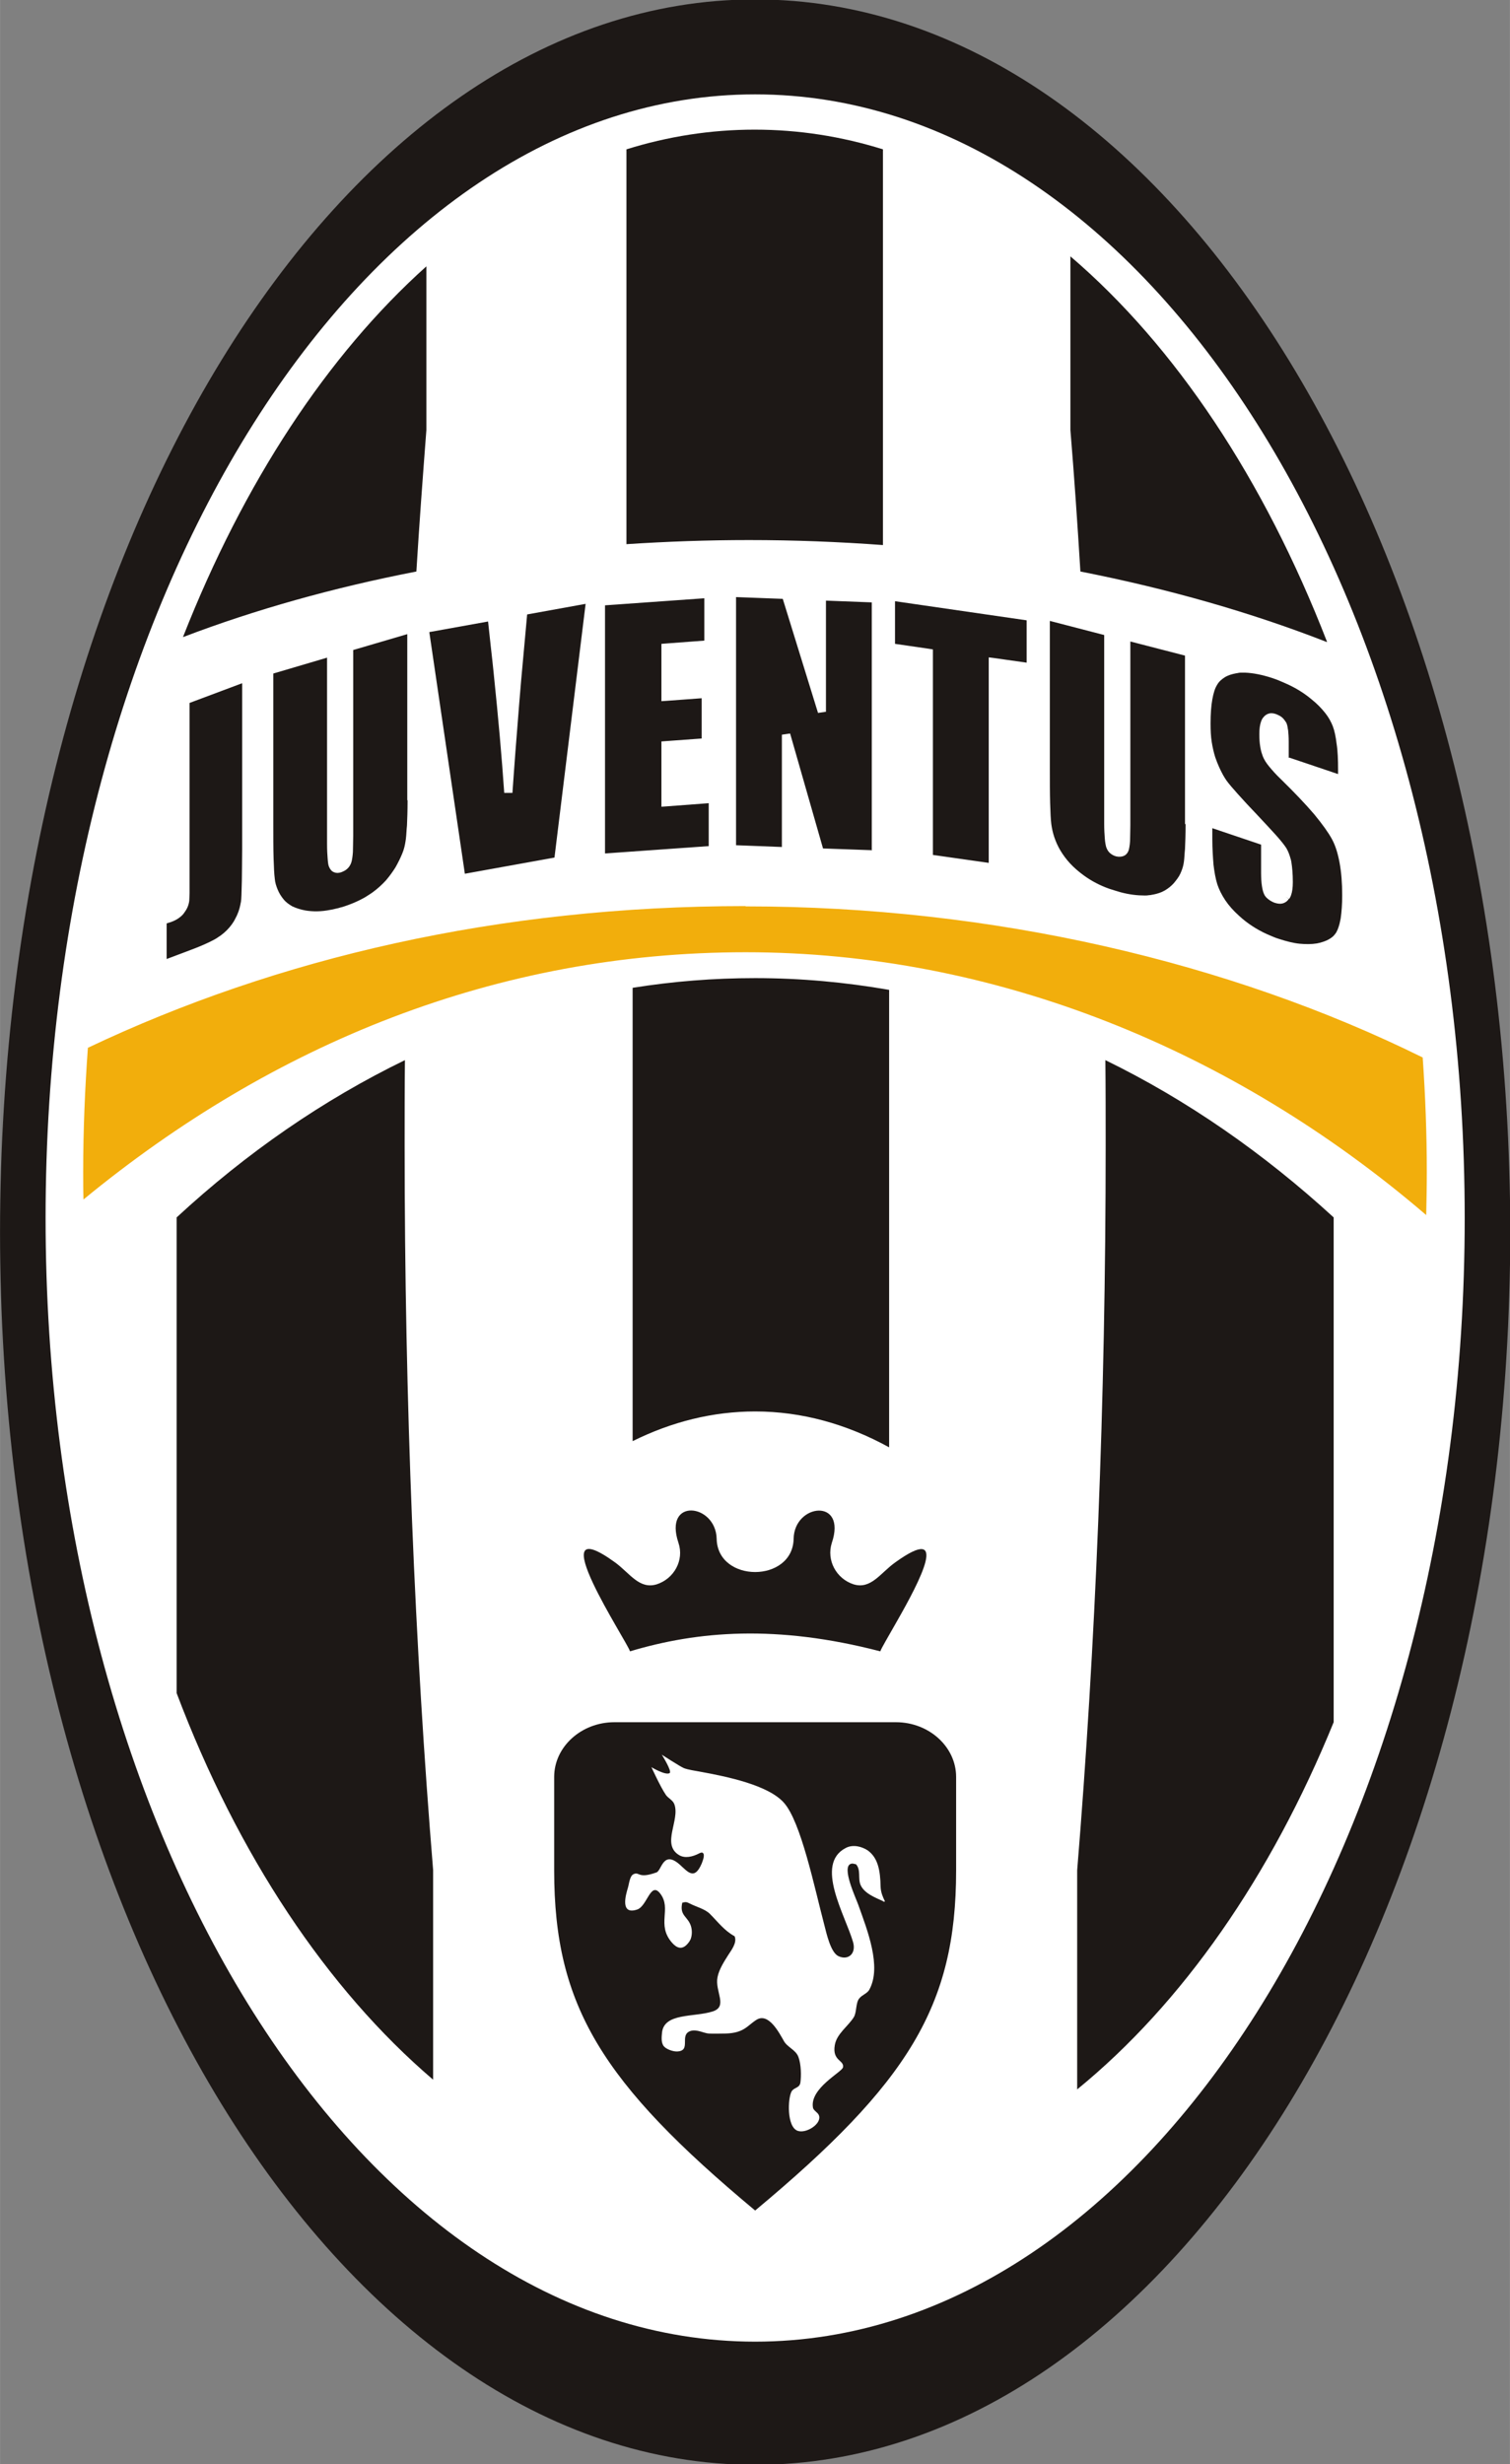
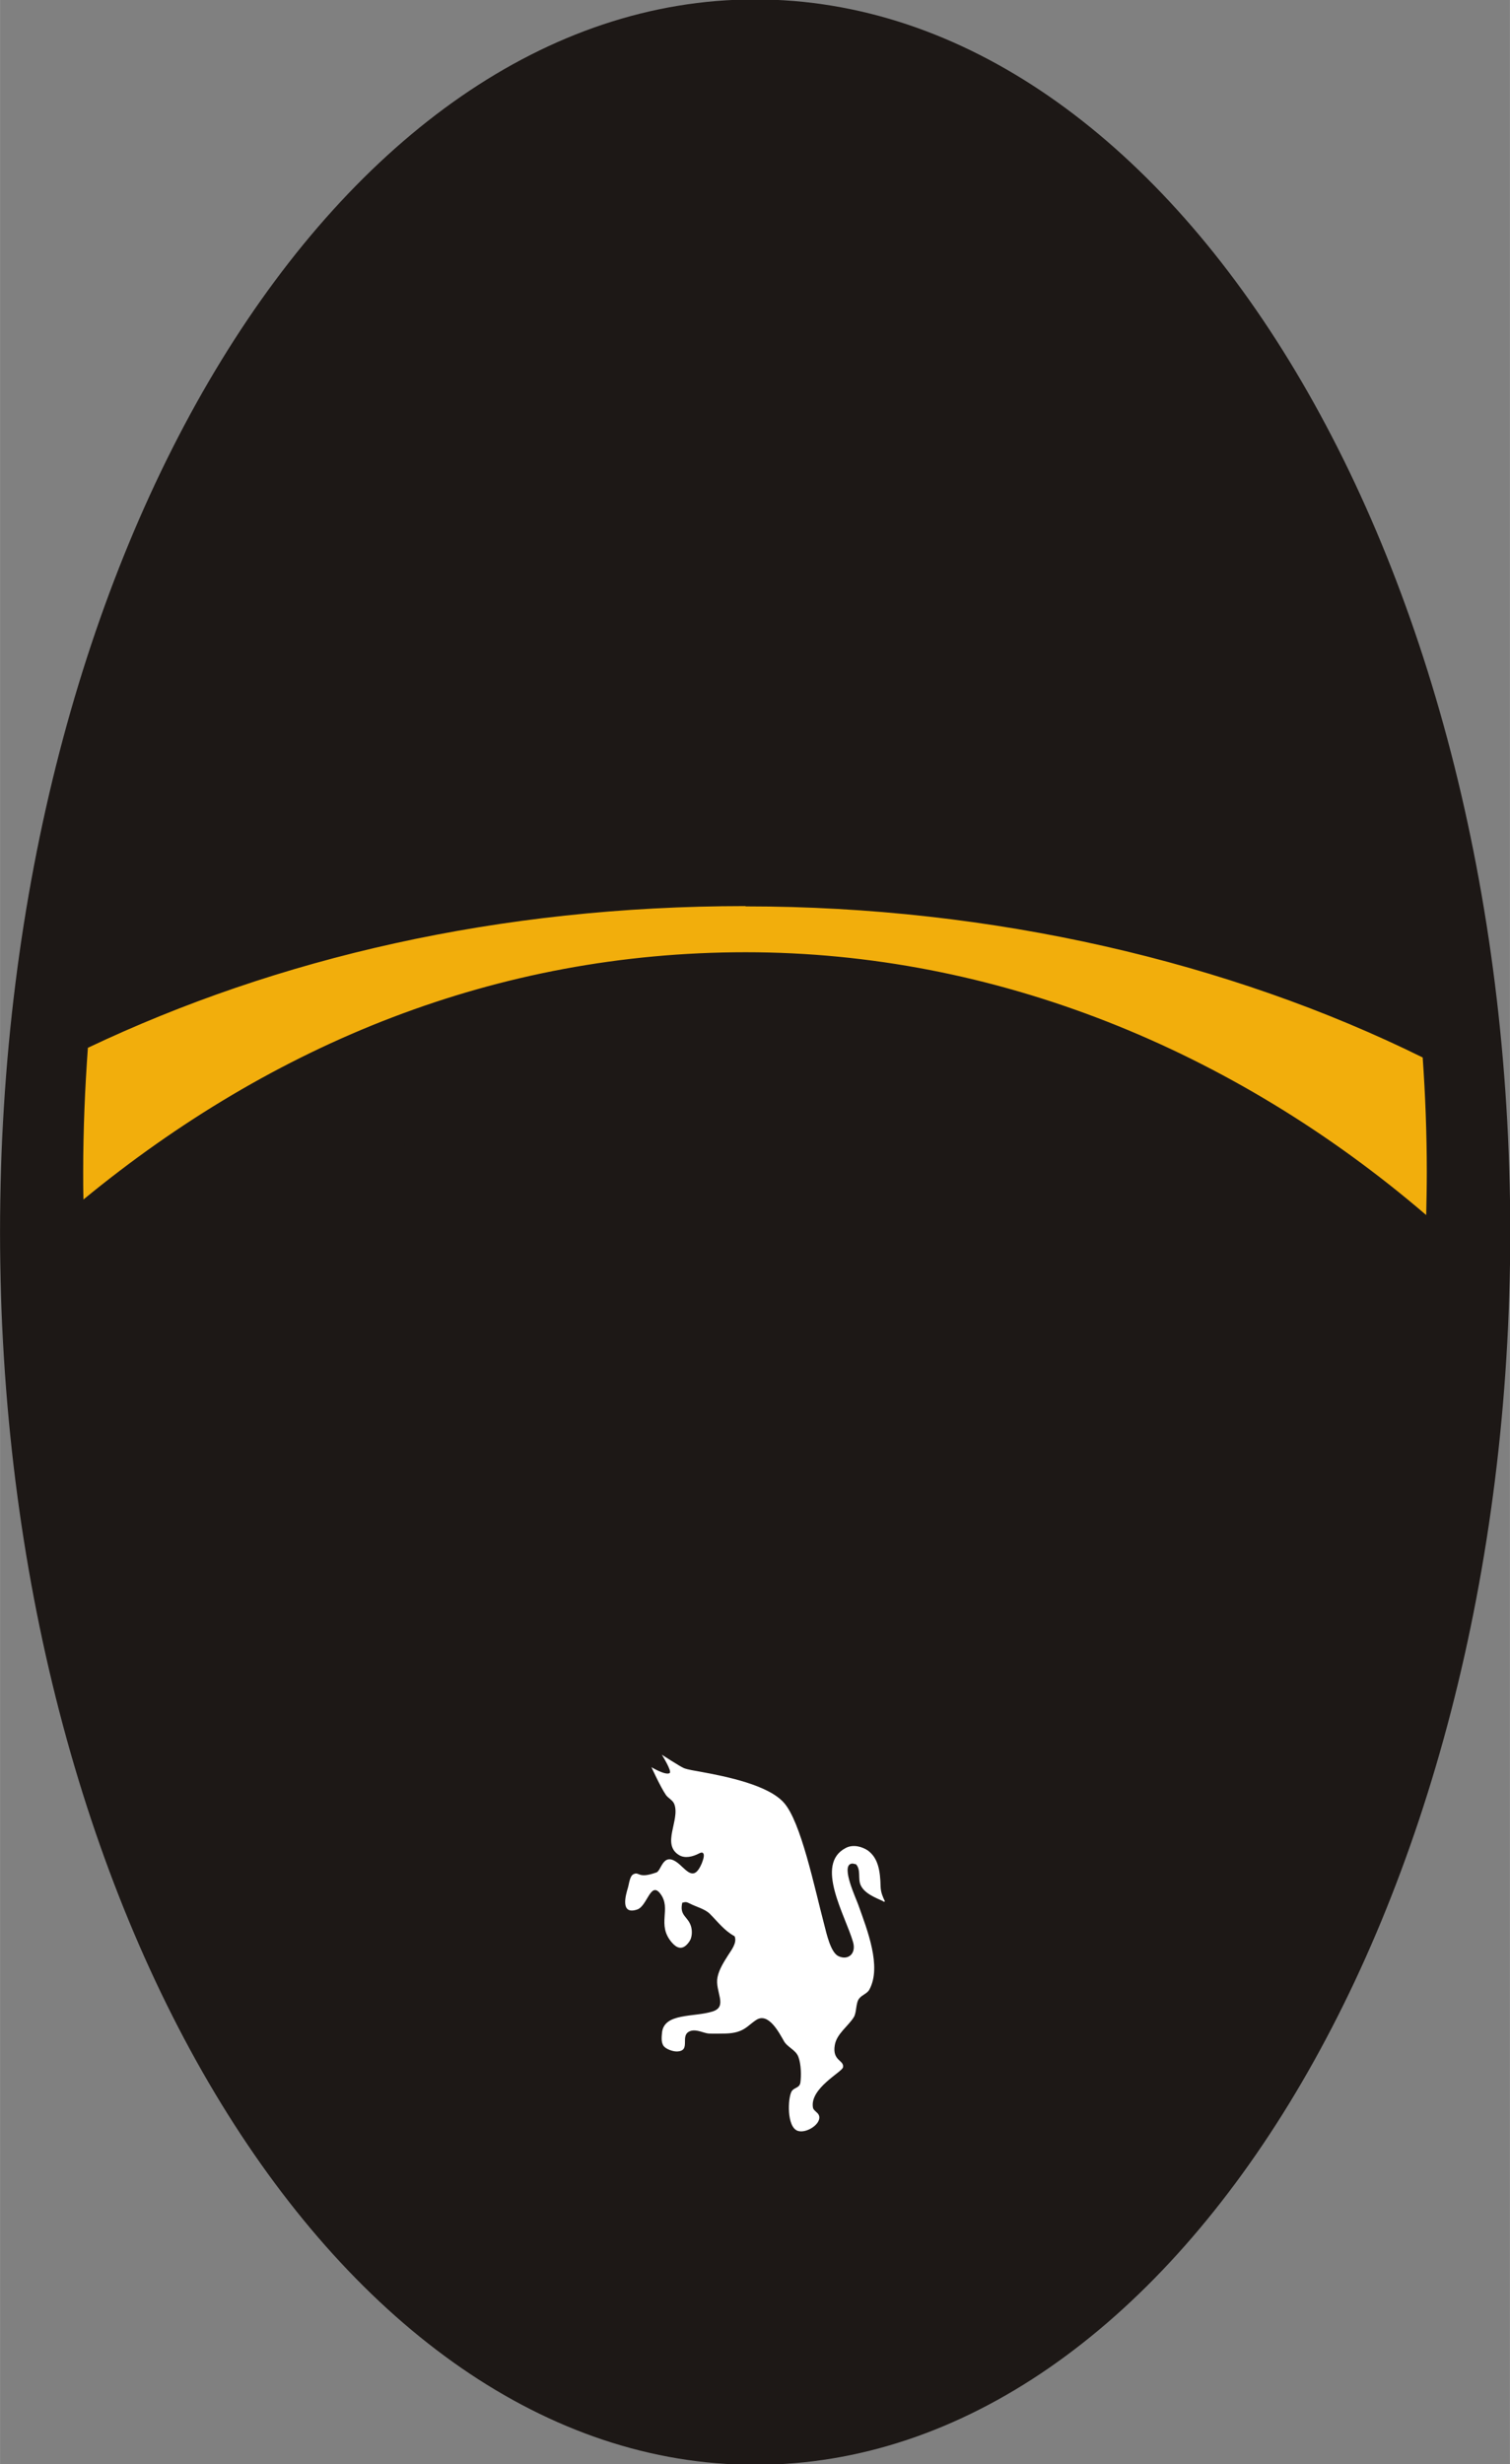
<svg xmlns="http://www.w3.org/2000/svg" xml:space="preserve" width="51.393mm" height="83.82mm" style="shape-rendering:geometricPrecision; text-rendering:geometricPrecision; image-rendering:optimizeQuality; fill-rule:evenodd; clip-rule:evenodd" viewBox="0 0 5139 8382">
  <rect x="0" y="0" width="5139" height="8382" fill="#808080" stroke="none" />
  <defs>
    <style type="text/css">  .fil0 {fill:#1D1816;fill-rule:nonzero} .fil2 {fill:#F2AE0C;fill-rule:nonzero} .fil1 {fill:white;fill-rule:nonzero}  </style>
  </defs>
  <g id="Layer_x0020_1">  </g>
  <g id="svg2">
    <path class="fil0" d="M2570 -2c1419,0 2570,1878 2570,4193 0,2315 -1151,4193 -2570,4193 -1419,0 -2570,-1878 -2570,-4193 0,-2315 1151,-4193 2570,-4193z" />
-     <path class="fil1" d="M2570 321c1334,0 2415,1711 2415,3822 0,2110 -1082,3822 -2415,3822 -1334,0 -2415,-1711 -2415,-3822 0,-2110 1082,-3822 2415,-3822z" />
    <path class="fil0" d="M623 2166c206,-524 491,-958 828,-1260l0 557c-12,157 -24,317 -34,481 -284,55 -550,130 -794,223zm3020 -1294l0 0c358,306 659,759 873,1310l0 2c-256,-100 -538,-181 -839,-240 -10,-163 -21,-324 -34,-481 0,0 0,-591 0,-591zm-1074 -431l0 0c149,0 295,23 436,67l0 1346c-149,-11 -301,-17 -456,-17 -141,0 -280,5 -417,14l0 -1343c141,-44 287,-67 436,-67l0 0z" />
    <path class="fil0" d="M4539 4141c-239,-219 -500,-400 -777,-535 1,96 1,193 1,290 0,876 -35,1709 -97,2466l0 745c358,-292 659,-724 873,-1249l0 -1717zm-1513 -774l0 0c-149,-26 -301,-40 -456,-40 -141,0 -280,11 -417,33l0 1542c133,-66 273,-101 417,-101 159,0 312,43 456,122 0,0 0,-1556 0,-1556zm-1648 239l0 0c-278,135 -539,315 -777,535l0 1618c208,550 511,1006 873,1315l0 -713c-62,-756 -97,-1590 -97,-2465 0,-97 0,-194 1,-290l0 0z" />
    <path class="fil2" d="M2538 3083c841,0 1648,190 2304,514 9,128 14,258 14,390 0,49 -1,98 -2,146 -658,-564 -1470,-894 -2316,-894 -847,0 -1608,310 -2254,841 -1,-31 -1,-62 -1,-94 0,-143 6,-284 16,-422 643,-305 1397,-482 2238,-482l0 0z" />
    <path class="fil0" d="M3048 5858l-957 0c-113,0 -205,84 -205,186l0 319c0,460 163,722 684,1156 521,-434 684,-696 684,-1156l0 -319c0,-102 -92,-186 -205,-186l0 0z" />
    <path class="fil1" d="M2252 5968c0,0 36,57 27,63 -14,9 -62,-20 -62,-20 0,0 31,68 49,94 7,11 24,18 29,32 20,54 -45,136 16,173 20,12 46,6 69,-6 0,0 7,-4 11,-2 11,6 -2,33 -3,37 -25,58 -47,28 -75,3 -57,-50 -61,21 -79,27 -64,23 -57,-4 -78,6 -13,6 -15,33 -19,46 -8,26 -27,94 32,74 34,-12 45,-97 78,-54 40,52 -14,105 40,167 15,17 32,25 50,7 6,-6 13,-15 15,-24 3,-10 4,-26 -1,-41 -11,-32 -39,-34 -29,-78 12,-3 14,-3 26,3 21,11 51,18 68,35 27,27 49,57 84,76 10,22 -13,50 -21,63 -14,22 -32,50 -37,76 -10,49 37,100 -17,117 -63,20 -165,4 -172,72 -1,13 -4,33 6,46 8,10 30,18 44,18 53,-1 6,-57 48,-70 21,-6 45,8 61,9 18,1 42,0 58,0 63,-2 73,-27 105,-47 41,-25 77,45 92,71 11,22 41,31 50,55 10,26 10,66 7,88 -3,19 -22,16 -30,30 -13,23 -17,121 21,134 30,10 83,-25 72,-53 -3,-9 -18,-16 -20,-25 -13,-66 99,-122 102,-138 5,-25 -37,-21 -28,-75 6,-39 46,-65 65,-96 10,-17 6,-48 18,-63 10,-13 28,-17 35,-31 42,-78 -7,-201 -38,-288 -9,-25 -57,-127 -26,-139 8,-3 13,1 18,1 18,19 6,49 16,71 13,29 51,43 77,55 -3,2 6,1 6,1 -8,-17 -14,-30 -15,-50 -1,-56 -9,-99 -44,-124 -18,-12 -49,-22 -75,-8 -106,55 -2,227 25,319 12,40 -16,64 -49,49 -27,-12 -41,-77 -49,-108 -33,-125 -79,-349 -137,-414 -53,-60 -193,-89 -287,-106 -15,-3 -39,-6 -54,-12 -12,-5 -74,-45 -74,-45l0 0z" />
    <path class="fil0" d="M824 2887l0 -563 -179 67 0 604 0 0c0,15 0,29 0,42 0,12 -1,21 -1,27 -1,8 -3,15 -6,22 -3,7 -7,13 -12,20l0 0c-5,7 -11,12 -18,17 -7,5 -15,9 -23,12 -4,2 -10,3 -18,6l0 121 85 -32c32,-12 59,-24 79,-35l0 0c4,-2 8,-5 11,-7 3,-2 6,-4 9,-6l0 0 0 0 0 0c15,-11 28,-24 38,-38l0 0c2,-3 4,-6 6,-9l0 0c2,-3 4,-7 5,-9l0 0c9,-16 15,-33 18,-49l0 0c1,-4 1,-7 2,-10 0,-3 1,-6 1,-10l0 0 0 0 0 -1 0 0c1,-13 1,-33 2,-61 0,-25 1,-61 1,-108l0 0zm562 -166l0 0 0 -564 -184 54 0 632c0,22 -1,40 -1,55 -1,15 -3,27 -5,34l0 0c-4,13 -11,22 -22,29l0 0c-2,1 -4,2 -6,3 -2,1 -4,2 -7,3l0 0 0 0c-9,3 -17,3 -24,0 -8,-3 -13,-9 -17,-18l0 0c-3,-6 -4,-16 -5,-29 -1,-12 -2,-28 -2,-48l0 -635 -183 54 0 506 0 0c0,49 0,90 1,122 1,31 2,54 4,69l0 0c1,14 5,26 10,38 5,12 11,22 20,33l0 0c8,10 18,17 30,24 13,6 28,11 45,14 25,4 53,4 83,-2 6,-1 12,-2 19,-4 6,-1 13,-3 19,-5l0 0 1 0c30,-9 58,-21 82,-35l0 0c5,-3 9,-6 14,-9 5,-3 9,-6 13,-9l0 0 0 0 8 12 -8 -12c15,-11 29,-24 42,-38 12,-14 23,-29 33,-45 9,-16 17,-32 23,-47 6,-14 9,-28 11,-41l0 0c2,-11 3,-26 4,-43l1 -11c1,-23 2,-51 2,-82l0 0 0 -3 0 0zm-114 310l0 0 0 0 0 0 0 0 0 0zm615 -114l0 0 106 -863 -199 36 -14 154 0 0c-9,94 -17,199 -26,314l-5 68 -5 70 0 1 -28 0c-8,-118 -20,-254 -36,-408 -3,-28 -6,-59 -10,-92 -3,-26 -6,-54 -9,-83l-200 36 121 822 305 -55zm510 -882l0 0 -338 24 0 844 353 -25 0 -146 -146 11 -15 1 0 -16 0 -192 0 -14 13 -1 124 -9 0 -137 -122 9 -15 1 0 -16 0 -165 0 -14 13 -1 133 -10c0,0 0,-146 0,-146zm570 858l0 0 0 -844 -156 -6 0 378 -27 4 -120 -388 -159 -6 0 844 156 6 0 -382 28 -4 112 391 168 6zm527 -638l0 0 0 -145 -448 -65 0 145 117 17 12 2 0 13 0 686 190 27 0 -682 0 -17 16 2 113 16 0 0zm539 547l0 0 0 -572 -186 -48 0 625c0,22 -1,40 -1,54 -1,15 -3,26 -5,32l0 0c-5,13 -14,20 -28,21l0 0c-2,0 -5,0 -7,0 -2,0 -5,-1 -7,-1l0 0 0 0c-8,-2 -15,-6 -21,-11l0 0c-6,-5 -10,-12 -13,-20l0 0c-2,-7 -4,-17 -5,-31 -1,-13 -2,-29 -2,-48l0 -643 -185 -48 0 498 0 0c0,49 0,90 1,122 1,32 2,56 4,71l0 0c2,15 5,29 10,44 5,15 12,31 21,46l0 0c9,15 20,30 33,44 13,14 29,28 47,41l0 0c26,19 55,34 86,45 6,2 13,4 19,6 6,2 13,4 20,6l0 0c30,8 57,11 82,11 5,0 9,0 14,-1 4,0 9,-1 13,-2l0 0 1 0c15,-3 28,-7 40,-14 12,-7 22,-15 31,-25l0 0c9,-11 17,-21 22,-32 5,-11 9,-22 11,-33 2,-10 3,-24 4,-40l1 -11c1,-22 2,-50 2,-81l0 0 0 -3zm355 -225l0 0 166 56 0 -14c0,-34 -1,-64 -5,-89 -3,-25 -7,-44 -13,-60 -6,-15 -14,-30 -26,-45 -12,-15 -27,-31 -46,-46l0 0c-26,-22 -57,-41 -92,-56 -7,-3 -14,-6 -21,-9 -7,-3 -14,-5 -22,-8l0 0 0 0c-34,-11 -65,-17 -91,-18 -5,0 -10,0 -15,0 -5,0 -9,1 -14,2l-1 0 0 0c-16,3 -29,7 -40,14 -11,7 -20,15 -26,26l0 0c-7,11 -12,27 -16,49 -4,22 -6,50 -6,82 0,23 1,44 4,63l0 0c3,19 7,36 12,52l0 0c8,23 17,43 27,61 2,3 4,7 6,10l0 0c2,3 4,6 6,9l-11 9 11 -9 0 0c8,11 21,26 38,45 17,19 39,43 65,70 26,28 48,51 64,69l0 0c17,19 29,34 36,45l0 0c6,10 11,23 15,38 1,2 1,6 2,9 3,19 5,41 5,68l0 0 0 1c0,18 -2,33 -6,44 -1,3 -2,5 -3,7l0 0c-1,2 -2,4 -4,6l0 0 0 0 -12 -8 11 8c-5,8 -13,13 -21,15 -8,2 -16,1 -26,-2l0 0c-12,-4 -22,-11 -30,-19l0 0c-1,-2 -3,-4 -4,-5 -1,-2 -2,-4 -3,-6l0 0 0 0c-6,-13 -10,-37 -10,-72l0 -96 -166 -56 0 37c0,32 2,61 4,87 3,25 7,48 13,67l0 0c6,18 15,36 27,54 12,18 28,36 47,53l0 0c27,25 59,46 94,62 7,3 14,6 21,9 7,3 15,6 22,8l0 0 0 0c25,8 48,14 69,16 21,2 41,2 59,-1 25,-5 43,-13 56,-25l0 0c2,-2 4,-5 6,-7l0 0c2,-3 4,-5 5,-8l0 0 0 0c4,-7 7,-16 10,-27 1,-6 3,-12 4,-19 3,-21 5,-47 5,-77l0 0 0 -1c0,-42 -3,-79 -9,-111 -6,-32 -14,-58 -26,-80 -12,-22 -32,-50 -60,-84 -29,-34 -67,-74 -113,-119 -17,-16 -30,-31 -40,-43 -11,-13 -18,-25 -22,-35 -3,-8 -6,-17 -8,-28l0 0 -1 -6 0 0c-2,-12 -3,-26 -3,-41l0 -1c0,-18 2,-32 6,-43l0 0c1,-3 2,-5 3,-7 1,-2 2,-4 4,-6l0 0 0 0 0 0 0 0c5,-7 12,-12 20,-14 7,-2 15,-1 24,2 7,3 14,6 20,11 6,5 10,11 14,17l0 0c3,5 5,13 6,22l0 0 1 5 0 0c1,10 2,23 2,39l0 0 0 1 0 54 0 0zm0 481l0 0 0 0 0 0 0 0z" />
    <path class="fil0" d="M2996 5617c2,-8 27,-50 57,-103 77,-135 183,-336 -7,-199 -50,36 -82,92 -141,74l0 0c-59,-19 -93,-82 -74,-141 52,-154 -128,-134 -130,-14 -3,151 -259,151 -262,0 -3,-120 -182,-141 -130,14 20,59 -15,122 -74,141l0 0c-59,18 -91,-37 -141,-74 -265,-192 44,274 50,302 230,-69 498,-92 852,0z" />
  </g>
</svg>